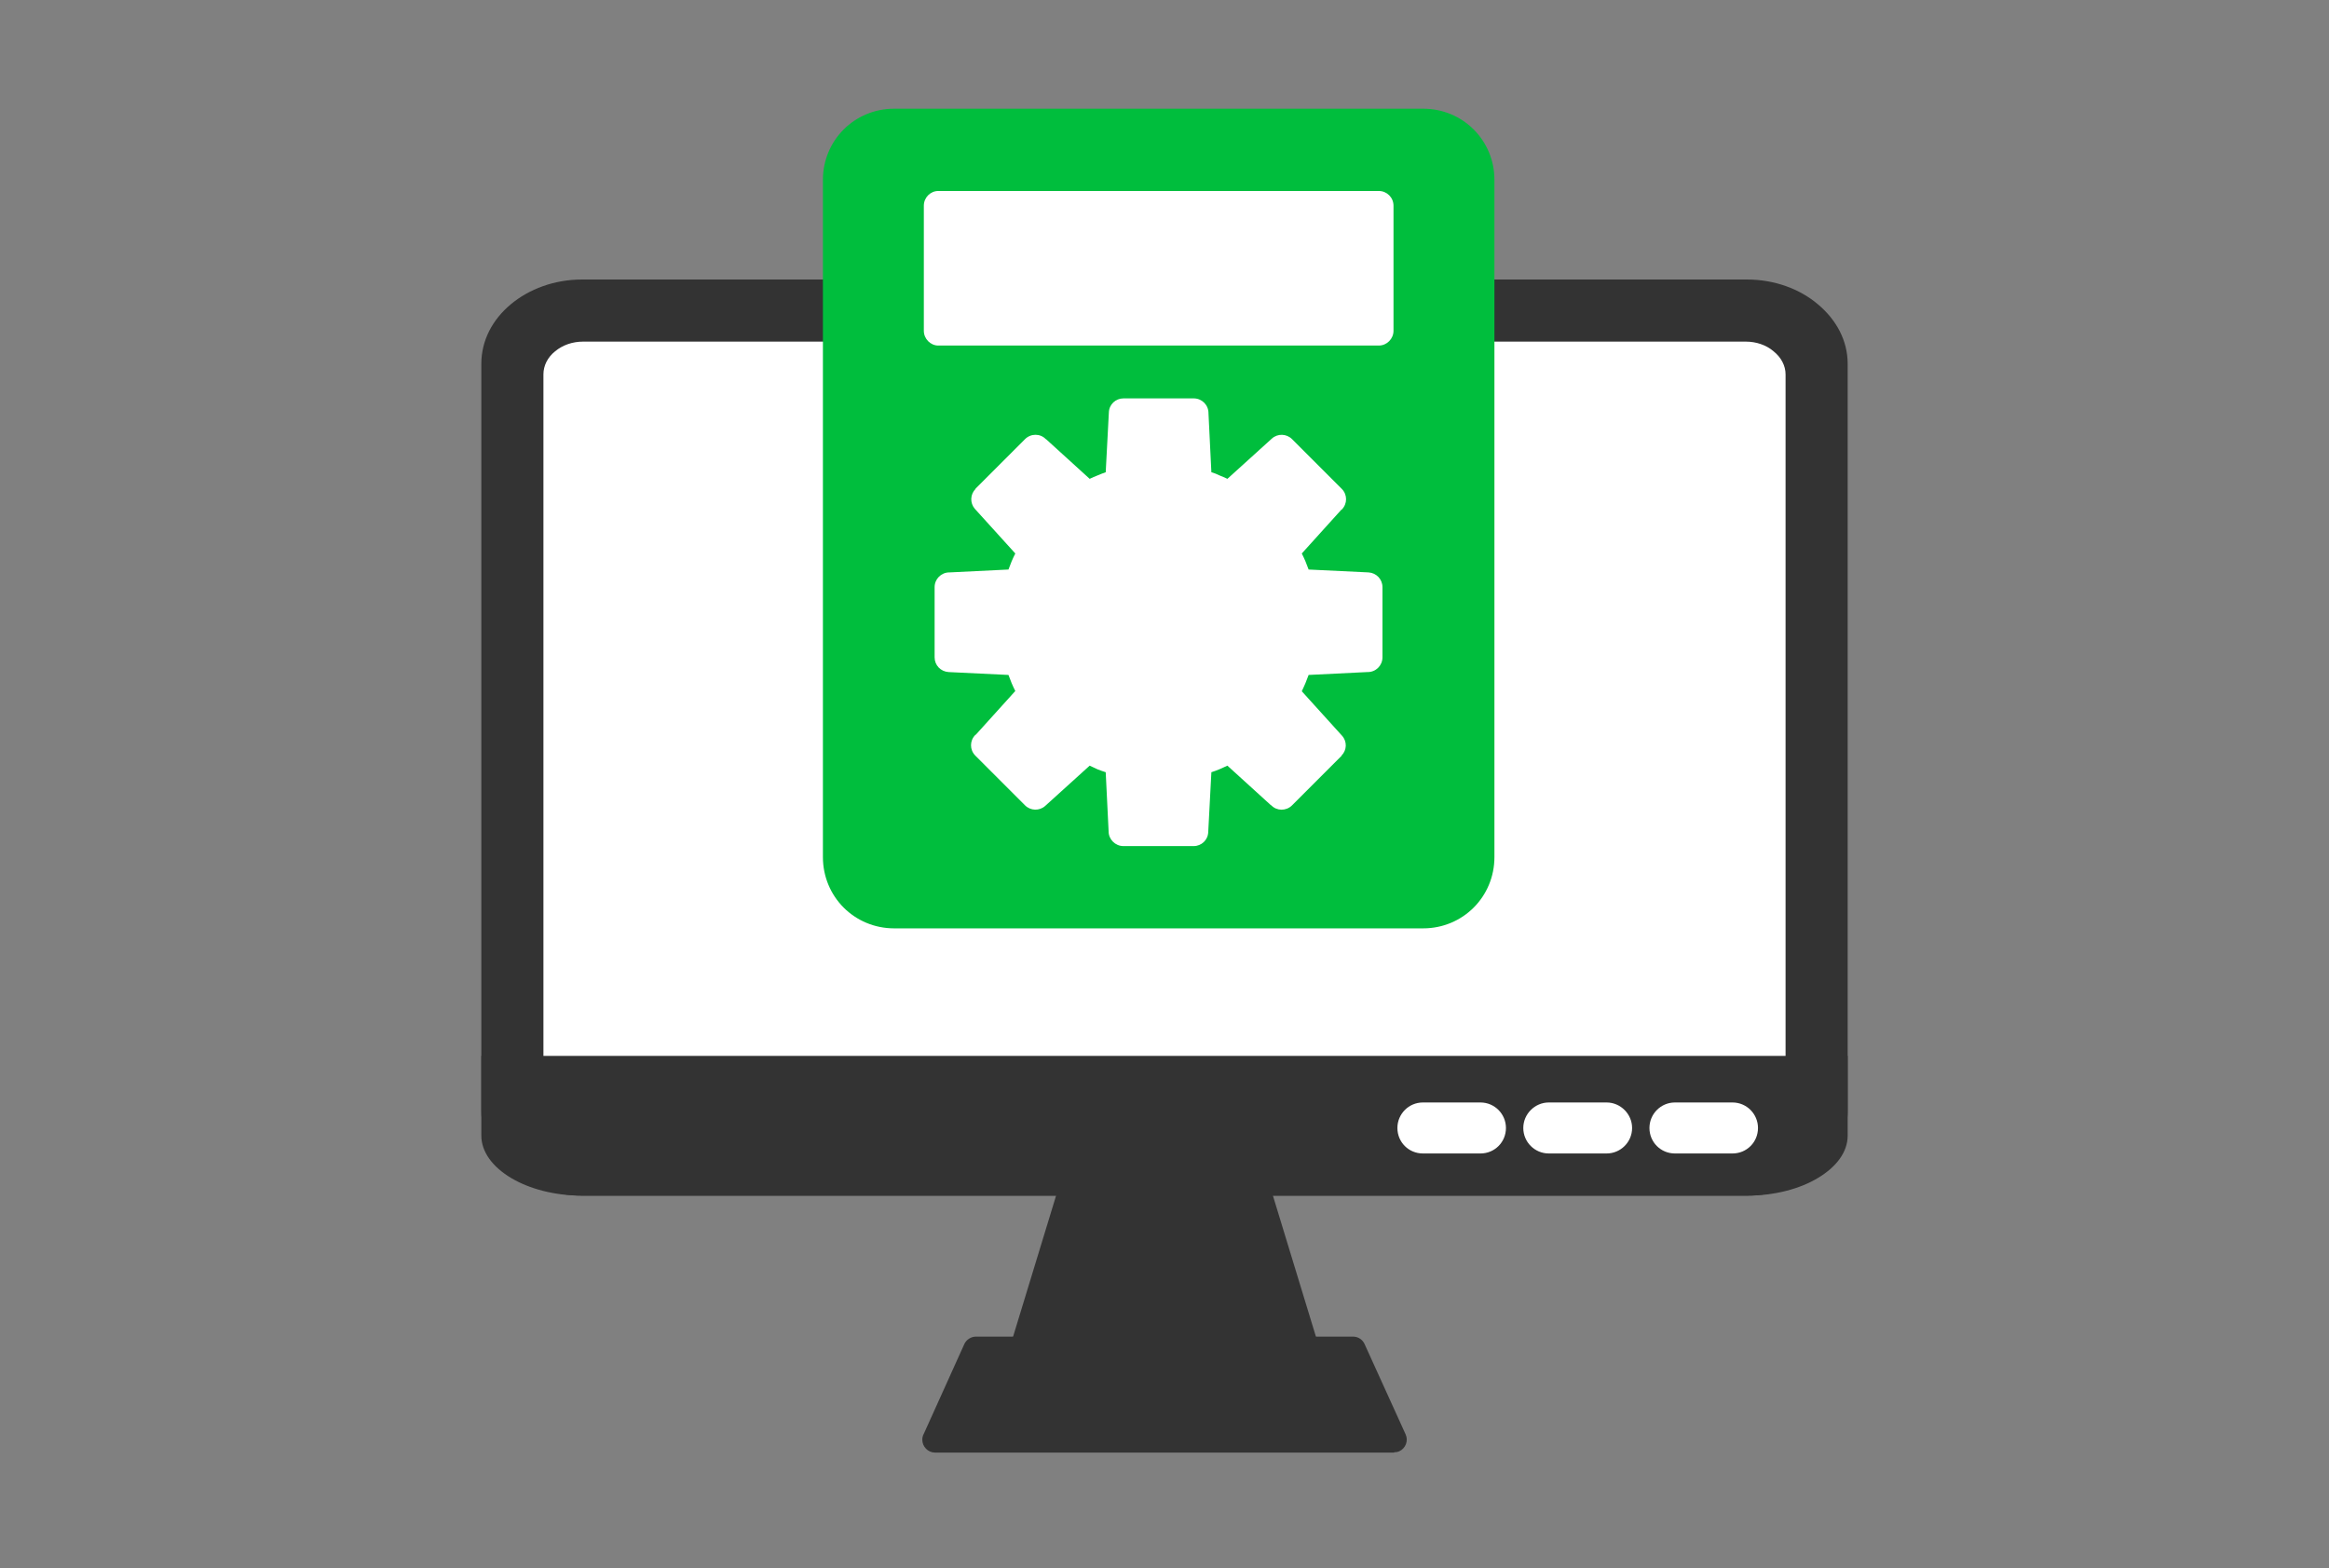
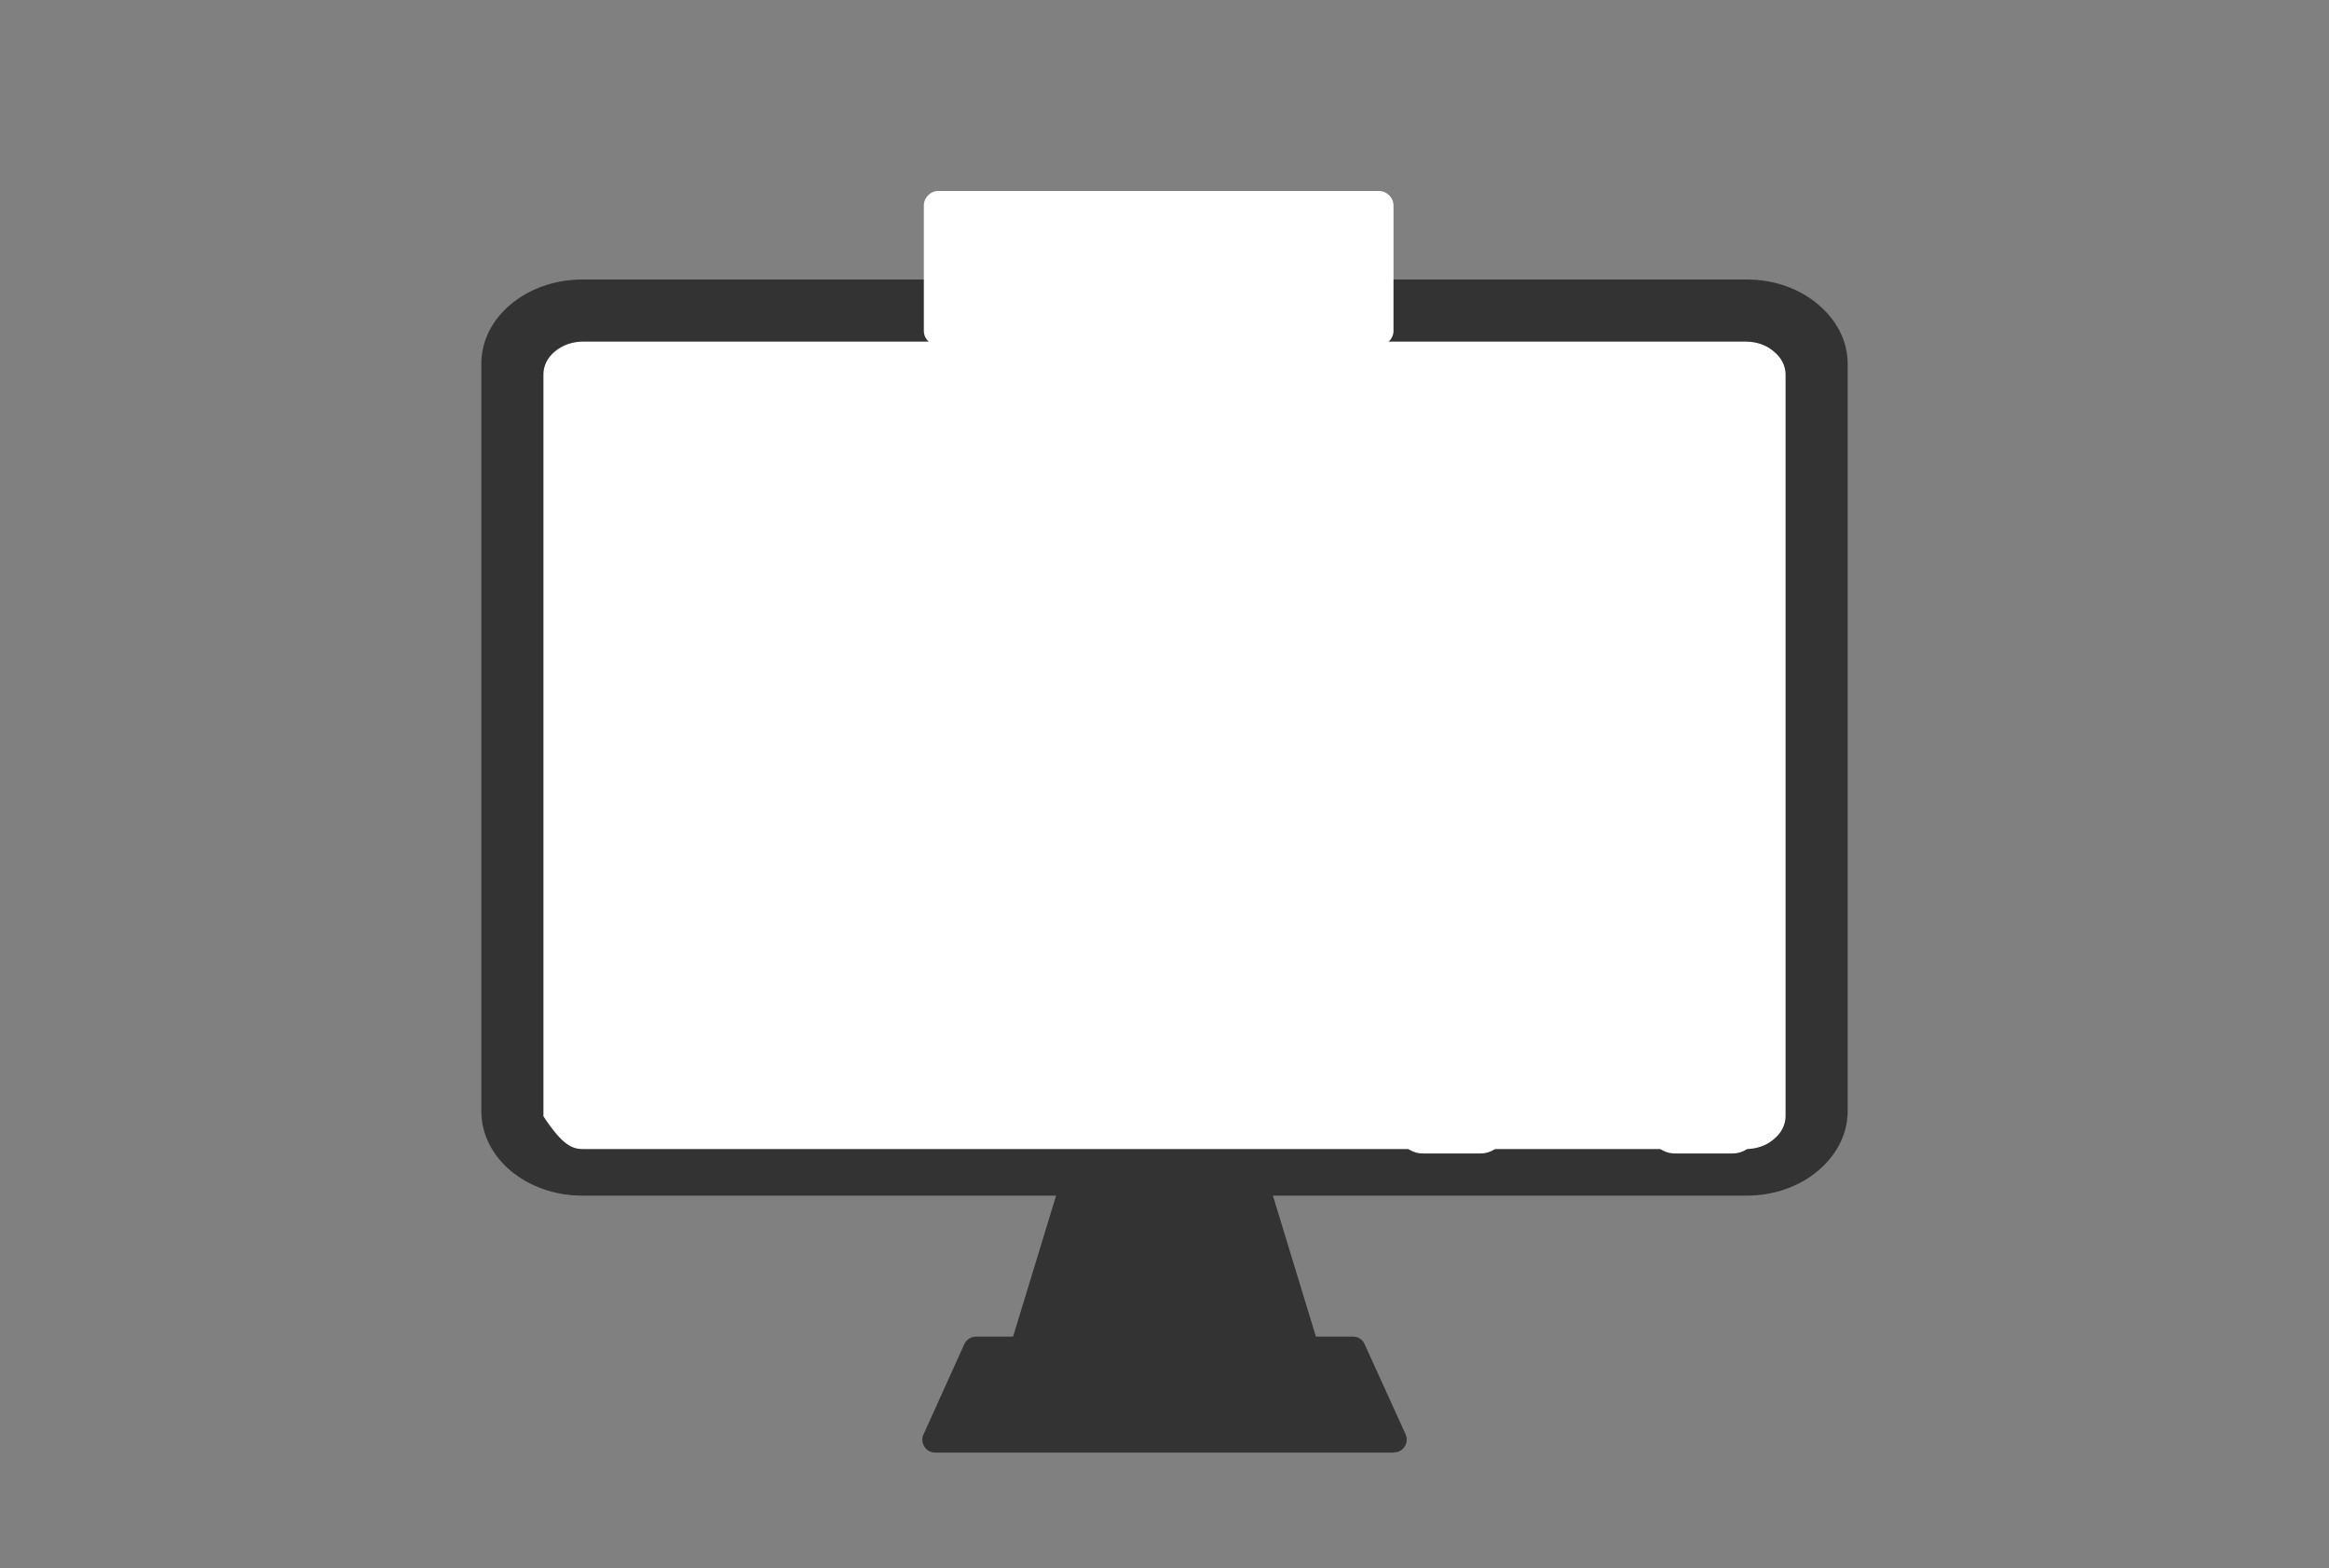
<svg xmlns="http://www.w3.org/2000/svg" width="150" height="101" viewBox="0 0 150 101" fill="none">
  <rect x="0" y="0" width="150" height="101" fill="#808080" stroke="none" />
  <path fill-rule="evenodd" clip-rule="evenodd" d="M37.495 18H112.505C114.297 18 115.926 18.613 117.086 19.6C118.267 20.587 119 21.931 119 23.429V71.554C119 73.052 118.267 74.413 117.086 75.4C115.926 76.387 114.276 77 112.505 77H37.495C35.703 77 34.075 76.387 32.894 75.4C31.713 74.413 31 73.052 31 71.554V23.429C31 21.931 31.713 20.587 32.894 19.6C34.075 18.613 35.703 18 37.495 18Z" fill="#333333" />
-   <path fill-rule="evenodd" clip-rule="evenodd" d="M37.561 22C36.87 22 36.24 22.22 35.752 22.625C35.264 23.013 35 23.554 35 24.111V71.889C35 72.446 35.264 72.987 35.752 73.375C36.24 73.78 36.87 74 37.561 74H112.439C113.11 74 113.76 73.78 114.228 73.375C114.715 72.987 115 72.446 115 71.889V24.111C115 23.554 114.715 23.013 114.228 22.625C113.76 22.22 113.11 22 112.439 22H37.561Z" fill="white" />
+   <path fill-rule="evenodd" clip-rule="evenodd" d="M37.561 22C36.87 22 36.24 22.22 35.752 22.625C35.264 23.013 35 23.554 35 24.111V71.889C36.24 73.78 36.87 74 37.561 74H112.439C113.11 74 113.76 73.78 114.228 73.375C114.715 72.987 115 72.446 115 71.889V24.111C115 23.554 114.715 23.013 114.228 22.625C113.76 22.22 113.11 22 112.439 22H37.561Z" fill="white" />
  <path fill-rule="evenodd" clip-rule="evenodd" d="M68.305 76.057C68.441 75.634 68.898 75.397 69.321 75.515H80.679C81.119 75.397 81.576 75.634 81.695 76.057L84.928 86.655C85.063 87.095 84.826 87.552 84.386 87.671H65.614C65.191 87.552 64.937 87.095 65.072 86.655L68.305 76.057Z" fill="#333333" />
-   <path fill-rule="evenodd" clip-rule="evenodd" d="M119 68V73.131C119 74.198 118.267 75.156 117.087 75.86C115.926 76.563 114.298 77 112.506 77H37.514C35.702 77 34.094 76.563 32.913 75.86C31.733 75.156 31 74.186 31 73.131V68H119Z" fill="#333333" />
  <path fill-rule="evenodd" clip-rule="evenodd" d="M95.349 71C96.263 71 96.991 71.745 96.991 72.642C96.991 73.556 96.263 74.284 95.349 74.284H91.642C90.728 74.284 90 73.556 90 72.642C90 71.745 90.728 71 91.642 71H95.349Z" fill="white" />
-   <path fill-rule="evenodd" clip-rule="evenodd" d="M103.474 71C104.371 71 105.116 71.745 105.116 72.642C105.116 73.556 104.371 74.284 103.474 74.284H99.75C98.853 74.284 98.108 73.556 98.108 72.642C98.108 71.745 98.853 71 99.75 71H103.474Z" fill="white" />
  <path fill-rule="evenodd" clip-rule="evenodd" d="M111.582 71C112.497 71 113.224 71.745 113.224 72.642C113.224 73.556 112.497 74.284 111.582 74.284H107.875C106.961 74.284 106.233 73.556 106.233 72.642C106.233 71.745 106.961 71 107.875 71H111.582Z" fill="white" />
  <path fill-rule="evenodd" clip-rule="evenodd" d="M62.855 86.079H87.145C87.501 86.079 87.788 86.3 87.907 86.604L90.531 92.377C90.717 92.784 90.531 93.275 90.124 93.461C90.006 93.512 89.904 93.529 89.786 93.529V93.546H60.214C59.774 93.546 59.401 93.173 59.401 92.716C59.401 92.581 59.435 92.445 59.503 92.327L62.11 86.553C62.245 86.266 62.55 86.079 62.855 86.079Z" fill="#333333" />
-   <path fill-rule="evenodd" clip-rule="evenodd" d="M57.587 7H91.662C92.931 7 94.083 7.508 94.912 8.337C95.742 9.167 96.249 10.318 96.249 11.571V55.199C96.249 56.469 95.742 57.62 94.912 58.45C94.083 59.279 92.931 59.787 91.662 59.787H57.587C56.318 59.787 55.167 59.279 54.337 58.45C53.508 57.62 53 56.469 53 55.199V11.571C53 10.318 53.508 9.167 54.337 8.337C55.167 7.508 56.318 7 57.587 7Z" fill="#00BE3D" />
  <path fill-rule="evenodd" clip-rule="evenodd" d="M60.431 12.299H88.801C89.326 12.299 89.749 12.722 89.749 13.247V21.306C89.749 21.814 89.326 22.254 88.801 22.254H60.431C59.923 22.254 59.5 21.814 59.5 21.306V13.247C59.5 12.722 59.923 12.299 60.431 12.299Z" fill="white" />
  <path fill-rule="evenodd" clip-rule="evenodd" d="M78.019 30.414C78.205 30.465 78.374 30.532 78.543 30.617C78.713 30.685 78.882 30.753 79.051 30.837L81.912 28.247C82.284 27.908 82.86 27.925 83.216 28.281L86.415 31.481C86.787 31.853 86.787 32.446 86.415 32.818C86.398 32.818 86.398 32.835 86.381 32.835L83.842 35.645C83.926 35.815 84.011 35.984 84.079 36.153C84.147 36.323 84.214 36.509 84.282 36.678L88.141 36.864C88.649 36.898 89.038 37.304 89.038 37.812V42.333C89.038 42.858 88.615 43.281 88.091 43.281H88.057L84.282 43.467C84.214 43.653 84.147 43.822 84.079 43.992C84.011 44.161 83.926 44.33 83.842 44.517L86.432 47.378C86.77 47.75 86.753 48.309 86.398 48.664H86.415L83.216 51.864C82.843 52.237 82.234 52.237 81.878 51.864C81.861 51.864 81.844 51.847 81.844 51.847L79.051 49.308C78.882 49.392 78.713 49.46 78.527 49.545C78.357 49.612 78.188 49.68 78.019 49.731L77.816 53.591C77.799 54.099 77.376 54.488 76.885 54.488H72.348C71.84 54.488 71.4 54.065 71.4 53.54V53.523L71.214 49.731C71.045 49.68 70.859 49.612 70.689 49.545C70.52 49.46 70.351 49.392 70.181 49.308L67.321 51.898C66.948 52.237 66.373 52.22 66.017 51.864L62.818 48.664C62.446 48.292 62.446 47.699 62.818 47.327C62.835 47.327 62.835 47.31 62.852 47.31L65.391 44.5C65.306 44.33 65.222 44.161 65.154 43.992C65.086 43.822 65.019 43.653 64.951 43.467L61.092 43.281C60.584 43.247 60.194 42.841 60.194 42.333V37.812C60.194 37.288 60.617 36.864 61.142 36.864H61.159L64.951 36.678C65.019 36.492 65.086 36.323 65.154 36.153C65.222 35.984 65.306 35.815 65.391 35.645L62.784 32.767C62.463 32.395 62.48 31.836 62.835 31.481H62.818L66.017 28.281C66.39 27.908 66.999 27.908 67.355 28.281C67.371 28.281 67.388 28.298 67.388 28.298L70.181 30.837C70.351 30.753 70.52 30.685 70.689 30.617C70.859 30.549 71.045 30.465 71.214 30.414L71.417 26.554C71.434 26.046 71.857 25.657 72.348 25.657H76.885C77.409 25.657 77.833 26.08 77.833 26.605V26.622L78.019 30.414Z" fill="white" />
</svg>